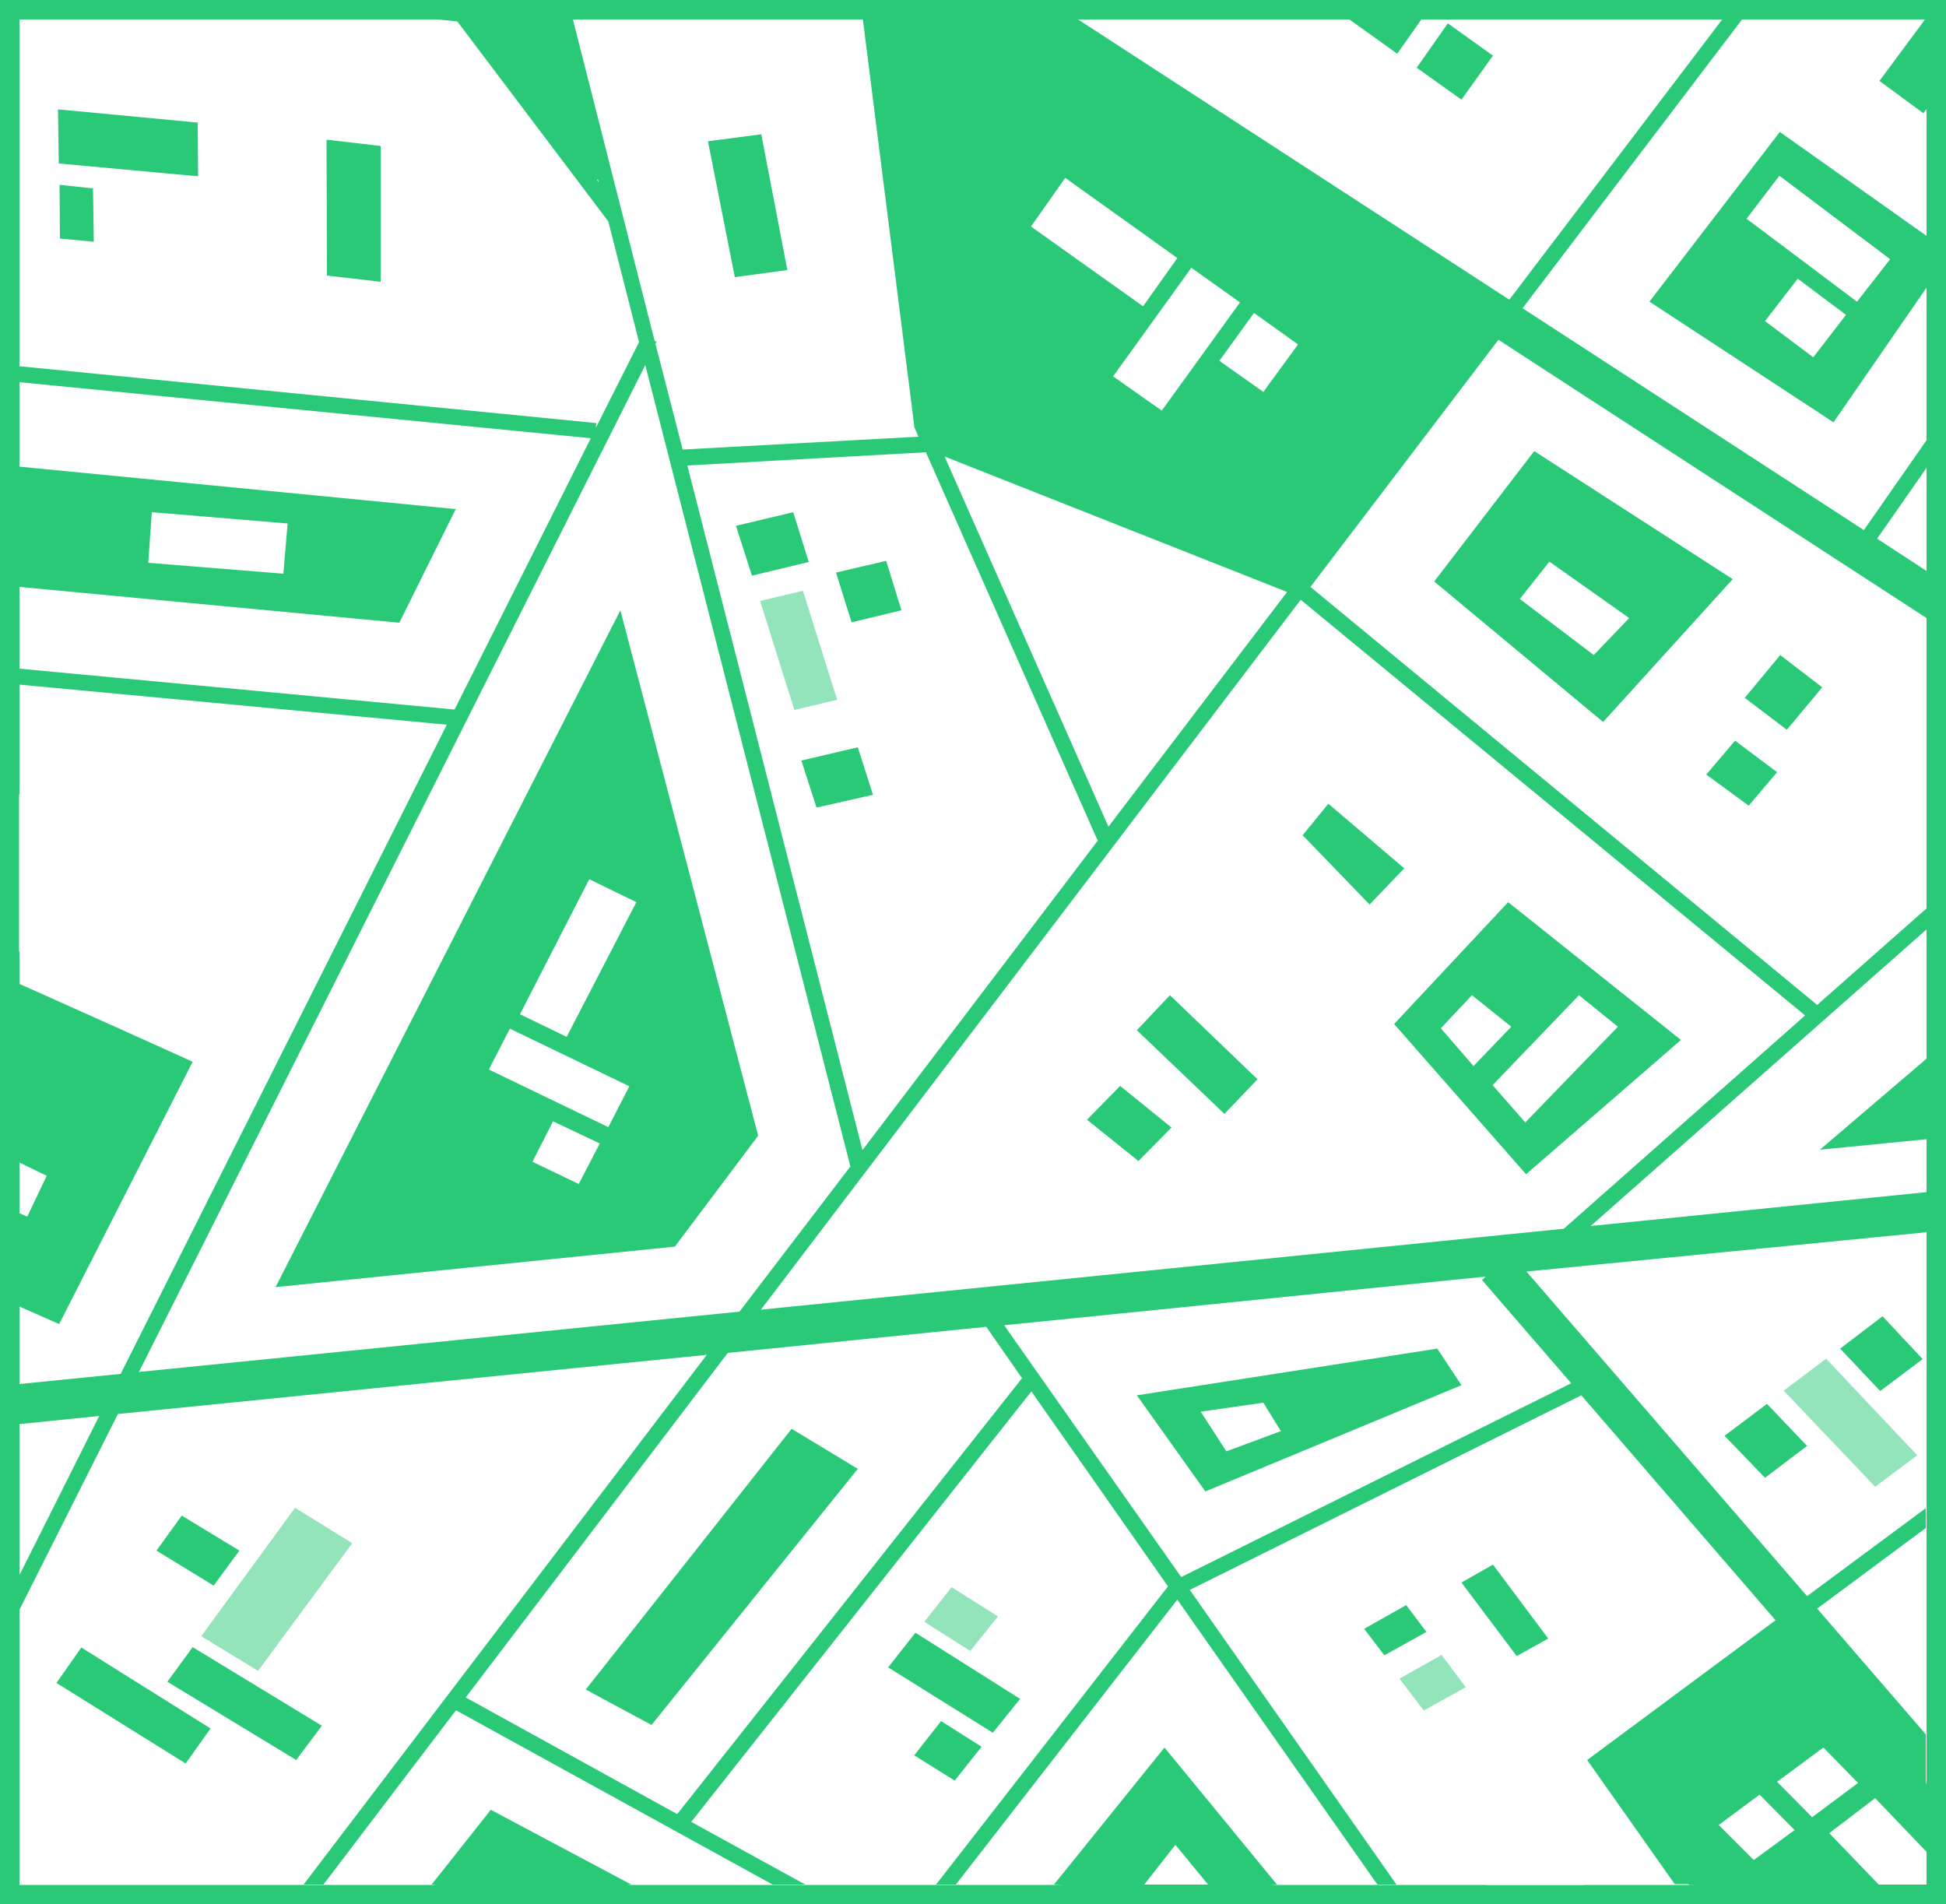
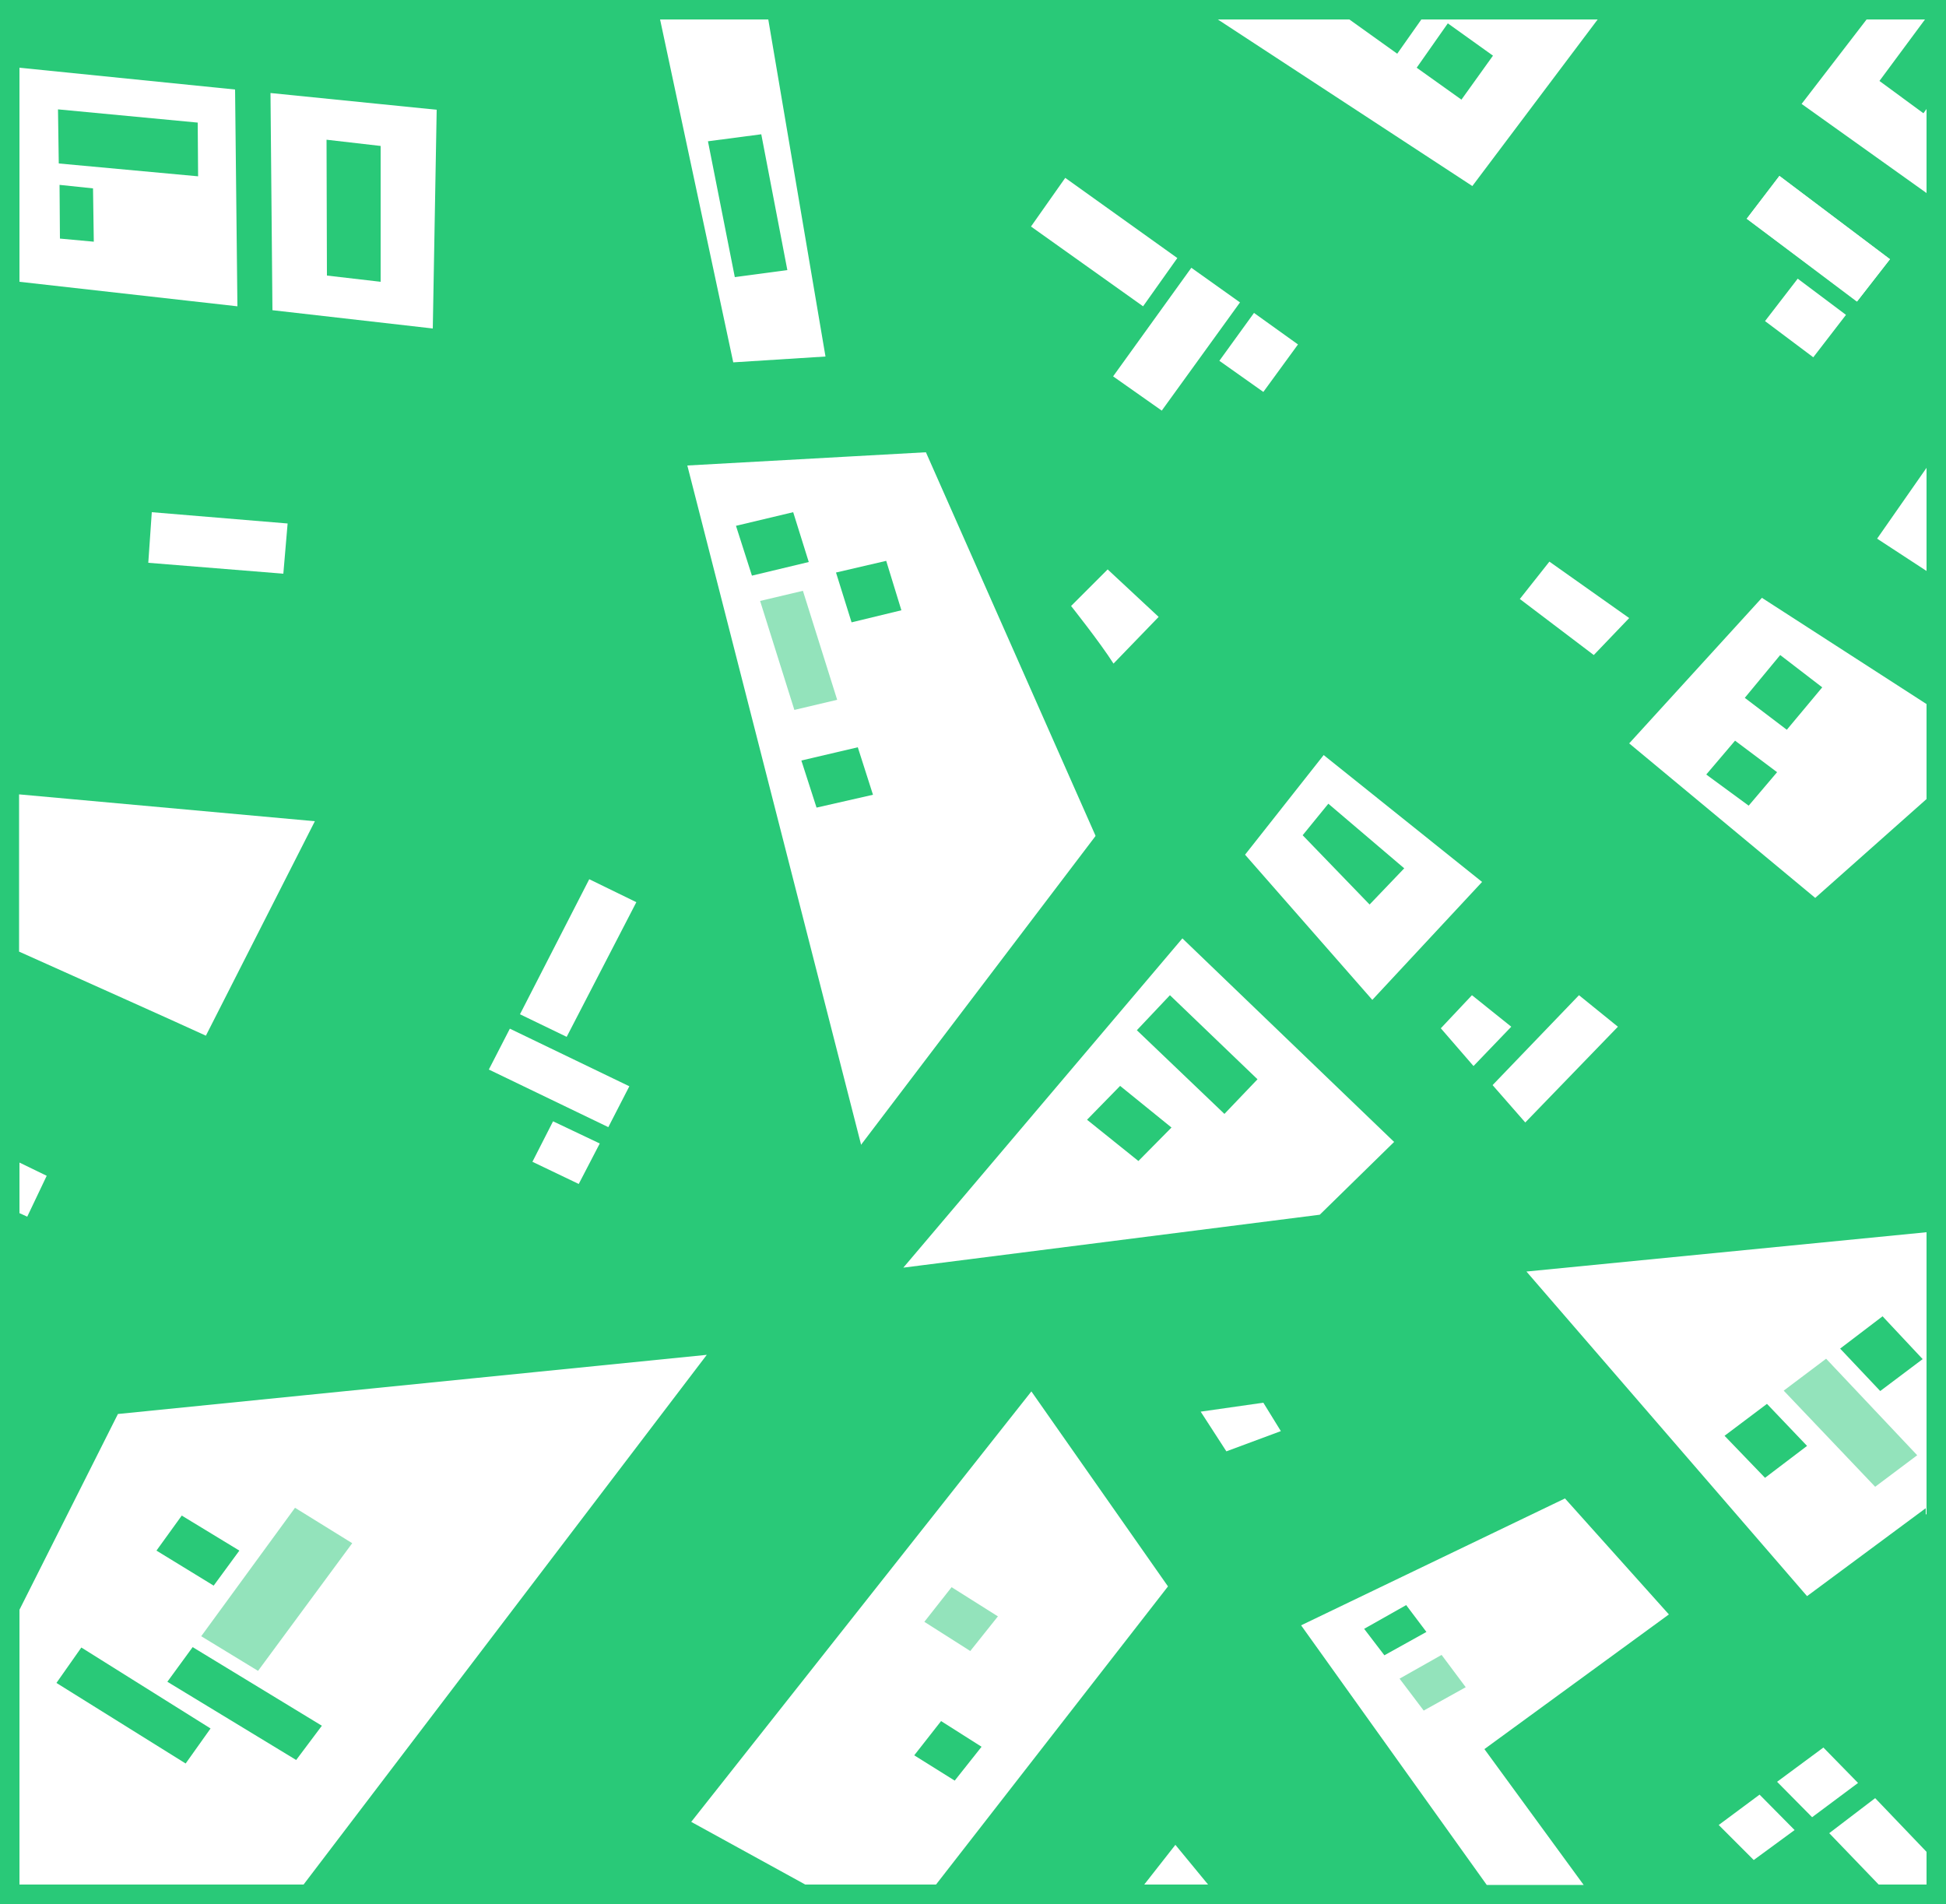
<svg xmlns="http://www.w3.org/2000/svg" fill="#000000" height="489.2" preserveAspectRatio="xMidYMid meet" version="1" viewBox="0.0 0.0 500.0 489.2" width="500" zoomAndPan="magnify">
  <g id="change1_1">
    <path d="M0 0H500V489.2H0z" fill="#29c978" />
  </g>
  <g id="change2_1">
-     <path d="M495,5v479.3H5V5H495z" fill="#ffffff" />
+     <path d="M495,5v479.3V5H495z" fill="#ffffff" />
  </g>
  <g id="change1_2">
    <path d="M369.3,346.5l6.2,9.4l-65.8,27.3l-17.6-24.7L369.3,346.5z M70.8,330.7l102.6-10.4l21.4-28.5l-35.4-135 L70.8,330.7z M270.8,484.2l29.3,2.4l28-2.4L299.2,449L270.8,484.2z M5,335.7l10.2,4.5l34.3-67.4c-9.9-4.5-27.2-12.3-44.5-20 l-3.3,40.4L5,335.7z M117.1,130.8L5,119.9l-3.4,16.8L5,150.8l97.6,9.2L117.1,130.8z M457.3,33.9l-33.5,43.6l47.3,31L495,73.9 l3.2-6.5l-3.2-6.8L457.3,33.9z M368.5,149.4l43.4,36.1l33.3-36.7l-51-32.9L368.5,149.4z M358.2,263.1l33.9,38.6l39.8-34.5 l-44.4-35.4L358.2,263.1z M238.4,110.9l0.2,1l0.1,0.4l0.1,0.9l94.8,36.6L385,82L265.6,5h-40.5l13.1,103.9 C238.2,109.6,238.3,110.2,238.4,110.9z M412,453l22,31.3l64.9,3.1l-4-29.4l-35-40.5L412,453z M110.9,484.2l27.9,3.6l23.4-3.6 L126.1,465L110.9,484.2z M495,292.7l2.7-10.7l-2.7-10l-27.4,23.4L495,292.7z M154.4,45.7L144,5l-10.7-2.5L121.1,5l31.4,41.6 L154.4,45.7z M203.4,367.1l-52.9,67l16.9,9.1l53-65.8L203.4,367.1z" fill="#29c978" />
  </g>
  <g>
    <g id="change3_4">
      <path d="M264.9,356.2l36.4,51.7l-59.3,76.3h-37.3l-28.6-15.7L264.9,356.2z M463.5,412.4L495,389v-74.6l-106.8,10.7 L463.5,412.4z M234.5,115.5l-59.1,3.2l45.1,176.4l62.5-82.3l-4-9.5l-40-87.9L234.5,115.5z M30.3,361.1L5,411.5v72.7h73.4 l105.1-138.3L30.3,361.1z M495,151.4v-32.9l-15.8,22.6L495,151.4z M80.9,211l-76-6.9v40.4c17.8,8,37.1,16.6,48,21.6L80.9,211z M111.2,84.4l1-56.2l-42.7-4.3L70,79.7L111.2,84.4z M60.4,23L5,17.4v55L61,78.7L60.4,23z M479.6,5l-16.7,21.7L495,49.6V5H479.6z M410.5,5h-97.6l65.4,42.8L410.5,5z M340.1,194l-20.2,25.6l32.7,37.3l28.2-30.3L340.1,194z M297.7,158.5l-13.1-12.2l-9.4,9.4 c0,0,7.4,9.3,10.9,14.8L297.7,158.5z M428.8,414.8L402.1,385l-67.8,32.6l47.7,66.7h24.9l-25.5-34.9L428.8,414.8z M418.6,191 l47.8,39.7l28.6-25.4v-24.4l-42.3-27.3L418.6,191z M358.2,293.4l-54.4-52.3l-71.7,84.6l107-13.6L358.2,293.4z M212.1,91.6L197.4,5 h-27.8l18.8,88.1L212.1,91.6z M485.6,66.6l-28.4-21.4l-8.4,11l28.4,21.2L485.6,66.6z" fill="#ffffff" />
    </g>
    <g id="change4_23">
      <path d="M51.7 420.4L66.3 429.3 90.5 396.5 75.8 387.4z" fill="#29c978" opacity="0.5" />
    </g>
    <g id="change5_19">
      <path d="M220.3 165L224.2 177.6 237.1 174.6 233.2 162z" fill="#ffffff" />
    </g>
    <g id="change2_10">
      <path d="M286 96.7L298.5 105.5 318.6 77.7 306.1 68.8z" fill="#ffffff" />
    </g>
    <g id="change4_24">
      <path d="M237.5 416.7L249.3 424.2 256.4 415.3 244.5 407.8z" fill="#29c978" opacity="0.5" />
    </g>
    <g id="change4_25">
      <path d="M458.3 357.3L481.8 382 492.6 373.9 469.2 349.1z" fill="#29c978" opacity="0.5" />
    </g>
    <g id="change5_20">
      <path d="M485.6 66.6L457.2 45.2 448.8 56.2 477.1 77.5z" fill="#ffffff" />
    </g>
  </g>
  <g id="change5_1">
    <path d="M131 264.3L161.7 279.1 156.3 289.6 125.6 274.8z" fill="#ffffff" />
  </g>
  <g id="change2_2">
    <path d="M133.6 260.6L145.6 266.4 163.5 231.8 151.4 225.9z" fill="#ffffff" />
  </g>
  <g id="change4_1">
    <path d="M195.6 34.5L181.9 36.3 188.8 71.2 202.3 69.4z" fill="#29c978" />
  </g>
  <g id="change4_2">
    <path d="M195.3 154.4L204.1 182.4 215.1 179.8 206.3 151.8z" fill="#29c978" opacity="0.5" />
  </g>
  <g id="change5_2">
    <path d="M73.9 134.5L39 131.6 38.1 144.6 72.8 147.4z" fill="#ffffff" />
  </g>
  <g id="change5_3">
    <path d="M65.1 394.7L71.7 385.7 57 376.5 50.4 385.6z" fill="#ffffff" />
  </g>
  <g id="change1_3">
-     <path d="M228.2 428.4L255.1 445.2 262.1 436.5 235.2 419.5z" fill="#29c978" />
-   </g>
+     </g>
  <g id="change1_4">
    <path d="M61.5 398.4L46.7 389.4 40.2 398.4 54.9 407.4z" fill="#29c978" />
  </g>
  <g id="change4_3">
    <path d="M43 432.1L76.1 452.2 82.7 443.4 49.5 423.2z" fill="#29c978" />
  </g>
  <g id="change4_4">
    <path d="M84 70.8L97.8 72.4 97.8 37.5 83.9 35.9z" fill="#29c978" />
  </g>
  <g id="change5_4">
    <path d="M383.5 278.8L391.9 288.4 415.7 263.8 405.7 255.7z" fill="#ffffff" />
  </g>
  <g id="change4_5">
    <path d="M494.6 5L482.9 20.8 494.2 29.1 495 28 495 5z" fill="#29c978" />
  </g>
  <g id="change1_5">
    <path d="M472.8 346.5L483.1 357.4 494 349.2 483.7 338.2z" fill="#29c978" />
  </g>
  <g id="change5_5">
    <path d="M456.6 457.8L465.6 466.9 477.4 458.1 468.5 449z" fill="#ffffff" />
  </g>
  <g id="change4_6">
    <path d="M271.1 86.1L282.5 94.2 290.3 83.3 278.9 75.2z" fill="#29c978" />
  </g>
  <g id="change4_7">
    <path d="M359.6 431.3L365.8 439.5 376.6 433.5 370.4 425.2z" fill="#29c978" opacity="0.5" />
  </g>
  <g id="change2_3">
    <path d="M467.7 220.8L485.7 200 477.7 194 459.7 214.9z" fill="#ffffff" />
  </g>
  <g id="change4_8">
-     <path d="M375.5 406.6L389.7 425.5 397.8 421 383.6 402z" fill="#29c978" />
-   </g>
+     </g>
  <g id="change5_6">
    <path d="M459 200.3L452.3 208.3 456.3 211.3 463 203.2z" fill="#ffffff" />
  </g>
  <g id="change4_9">
    <path d="M495,113.1l-16.1,23.1l-87.7-57L447.6,5h-5.1l-54.7,72L277,5h-18.7l123.3,80.1l-48.4,63.6l-91.3-36.1l0-0.7 l-1.4,0.1l-0.1,0l-1.5-3.4L225.7,5h-4l13.2,104.4l0,0.3l1.1,2.5l-60.6,3.3l-7-27.2l0.3-0.5l-0.5-0.2L147.2,5h-4.1l10.7,41.8L122.2,5 h-9.8l5.1,0.5l38.8,51.4l7.9,31l-11.1,22l0.1-1.2L5,94.1v4.1l146.8,14.4l-35,69.7L5,171.8v4.1l109.8,10.3L31,353l-26,2.6v10.3 l20.5-2.1L5,404.7v8.9l25.3-50.3l151.3-15.2L78,484.2h5.1L187,347.6l66.4-6.7l9.2,13.2l-88.6,112l-54.4-30l-2.5,3.3l81.4,44.8h8.4 l-29.3-16.1l87.4-110.6l35.1,50.1l-59.6,76.6h5.1l56.9-73.2l51.4,73.2h4.9l-53.1-75.7l100.6-50l49.9,57.8l-48.4,35.9l22.5,31.9h4.9 l-21.9-31l45.5-33.8l36,41.7v-15.4l-27.9-32.3l27.9-20.7v-5.1l-30.5,22.6l-72.1-83.4L495,316.6v-10.3l-86.3,8.7l86.3-76.2v-5.4 l-28.1,24.8L336.7,150.8L385,87.3l110,71.5v-12.1l-12.7-8.3l12.7-18.2V113.1z M330.7,152.1l-45.9,60.3l-42.1-95.1L330.7,152.1z M237.9,116.2l44.1,99.7l0.2-0.1l-60.6,79.7l-45-175.9L237.9,116.2z M35.7,352.5L165.8,93.8l52.7,205.9L190,337L35.7,352.5z M403.7,355.4l-100.2,49.8L258,340.5L381.7,328l-0.9,0.9L403.7,355.4z M463.8,260.9l-62,54.8l-206.3,20.8l138.7-182.4L463.8,260.9z" fill="#29c978" />
  </g>
  <g id="change5_7">
    <path d="M57.6 452L70.4 459.8 73.5 455.7 60.6 447.9z" fill="#ffffff" />
  </g>
  <g id="change2_4">
    <path d="M25.1 420.2L39.8 429.1 46.3 420.3 31.6 411.3z" fill="#ffffff" />
  </g>
  <g id="change2_5">
    <path d="M108.1 408.3L93.5 399.3 86.8 408.3 101.4 417.3z" fill="#ffffff" />
  </g>
  <g id="change3_1">
    <path d="M136.8 298.5L148.7 304.2 154.1 293.8 142.1 288.1z" fill="#ffffff" />
  </g>
  <g id="change5_8">
    <path d="M80.8 422L91.7 428.7 94.9 424.4 84 417.7z" fill="#ffffff" />
  </g>
  <g id="change4_10">
    <path d="M468.2 176.6L457.4 168.3 448.3 179.3 459.1 187.5z" fill="#29c978" />
  </g>
  <g id="change2_6">
    <path d="M474.3 80.9L461.9 71.6 453.5 82.5 465.9 91.8z" fill="#ffffff" />
  </g>
  <g id="change4_11">
    <path d="M443.1 368.9L453.5 379.7 464.3 371.5 454 360.7z" fill="#29c978" />
  </g>
  <g id="change4_12">
    <path d="M161.7 270L167.3 272.7 172.8 262.1 167.2 259.4z" fill="#29c978" />
  </g>
  <g id="change4_13">
    <path d="M279.3 287.7L292.5 298.3 301 289.7 287.8 279z" fill="#29c978" />
  </g>
  <g id="change3_2">
    <path d="M273.7 45.7L264.9 58.2 293.7 78.7 302.5 66.3z" fill="#ffffff" />
  </g>
  <g id="change5_9">
    <path d="M322.2 80.4L313.3 92.7 324.6 100.7 333.5 88.5z" fill="#ffffff" />
  </g>
  <g id="change1_6">
    <path d="M383.6 14.3L372 6 364 17.4 375.5 25.6z" fill="#29c978" />
  </g>
  <g id="change3_3">
    <path d="M441.6 468.9L450.6 477.9 461.1 470.2 452.1 461.1z" fill="#ffffff" />
  </g>
  <g id="change5_10">
-     <path d="M477.4 385.2L472.9 380.6 462.1 388.7 466.6 393.3z" fill="#ffffff" />
-   </g>
+     </g>
  <g id="change4_14">
    <path d="M437.3 71.9L443.6 76.6 452 65.7 445.7 61z" fill="#29c978" />
  </g>
  <g id="change1_7">
    <path d="M438.4 199L449.3 207 456.6 198.4 445.8 190.3z" fill="#29c978" />
  </g>
  <g id="change5_11">
    <path d="M409.5 168.3L418.6 158.8 398.1 144.3 390.5 153.9z" fill="#ffffff" />
  </g>
  <g id="change4_15">
    <path d="M231.6 156.8L227.7 144.1 214.8 147.1 218.8 159.9z" fill="#29c978" />
  </g>
  <g id="change1_8">
    <path d="M203.8 131.6L189.1 135.1 193.2 147.9 207.8 144.4z" fill="#29c978" />
  </g>
  <g id="change4_16">
    <path d="M252.2 448.8L241.8 442.2 234.9 451 245.3 457.5z" fill="#29c978" />
  </g>
  <g id="change4_17">
    <path d="M220.4 192L205.9 195.4 209.8 207.5 224.3 204.2z" fill="#29c978" />
  </g>
  <g id="change5_12">
    <path d="M266.6 411.9L263.2 416.2 272.1 421.9 275.5 417.6z" fill="#ffffff" />
  </g>
  <g id="change5_13">
    <path d="M294 484.2L310.4 484.2 302 474z" fill="#ffffff" />
  </g>
  <g id="change1_9">
    <path d="M355.7 425.3L366.5 419.3 361.3 412.4 350.5 418.5z" fill="#29c978" />
  </g>
  <g id="change2_7">
    <path d="M388.3 263.8L378.2 255.7 370.2 264.2 378.6 273.9z" fill="#ffffff" />
  </g>
  <g id="change5_14">
    <path d="M375.5 421.8L381.2 429.3 385.3 427.1 379.4 419.6z" fill="#ffffff" />
  </g>
  <g id="change5_15">
    <path d="M308.5 362.7L315.1 372.9 329.1 367.7 324.6 360.4z" fill="#ffffff" />
  </g>
  <g id="change2_8">
    <path d="M495 484.2L495 475.8 481.8 462 470 471 482.7 484.2z" fill="#ffffff" />
  </g>
  <g id="change5_16">
    <path d="M380.4 5L386.9 9.6 390.2 5z" fill="#ffffff" />
  </g>
  <g id="change4_18">
    <path d="M118.2 290.4L125.6 294 131 283.3 123.5 279.7z" fill="#29c978" />
  </g>
  <g id="change4_19">
    <path d="M360.8 223.1L341.3 206.5 334.7 214.6 351.9 232.4z" fill="#29c978" />
  </g>
  <g id="change1_10">
    <path d="M323.1 277.3L300.6 255.7 292.1 264.7 314.6 286.2z" fill="#29c978" />
  </g>
  <g id="change5_17">
    <path d="M5 298.7L5 311.7 7 312.6 12 302.1z" fill="#ffffff" />
  </g>
  <g id="change4_20">
    <path d="M471.8 484.2L474.1 482.6 465.1 473.3 454.3 481.5 456.9 484.2z" fill="#29c978" />
  </g>
  <g id="change1_11">
    <path d="M14.5 432.4L47.7 453.1 54.1 444.1 20.9 423.3z" fill="#29c978" />
  </g>
  <g id="change4_21">
    <path d="M346.7 5L359 13.8 365.2 5z" fill="#29c978" />
  </g>
  <g id="change2_9">
    <path d="M212.7 226.8L245.5 219.1 241.7 206.7 208.8 214.4z" fill="#ffffff" />
  </g>
  <g id="change4_22">
    <path d="M15.4 61.3L24.1 62.1 23.9 48.4 15.3 47.5z" fill="#29c978" />
  </g>
  <g id="change1_12">
    <path d="M50.9 45.3L50.8 31.5 14.9 28.1 15.1 42z" fill="#29c978" />
  </g>
  <g id="change5_18">
    <path d="M37.3 63.7L51.1 65 51.1 51.3 37.1 50z" fill="#ffffff" />
  </g>
</svg>